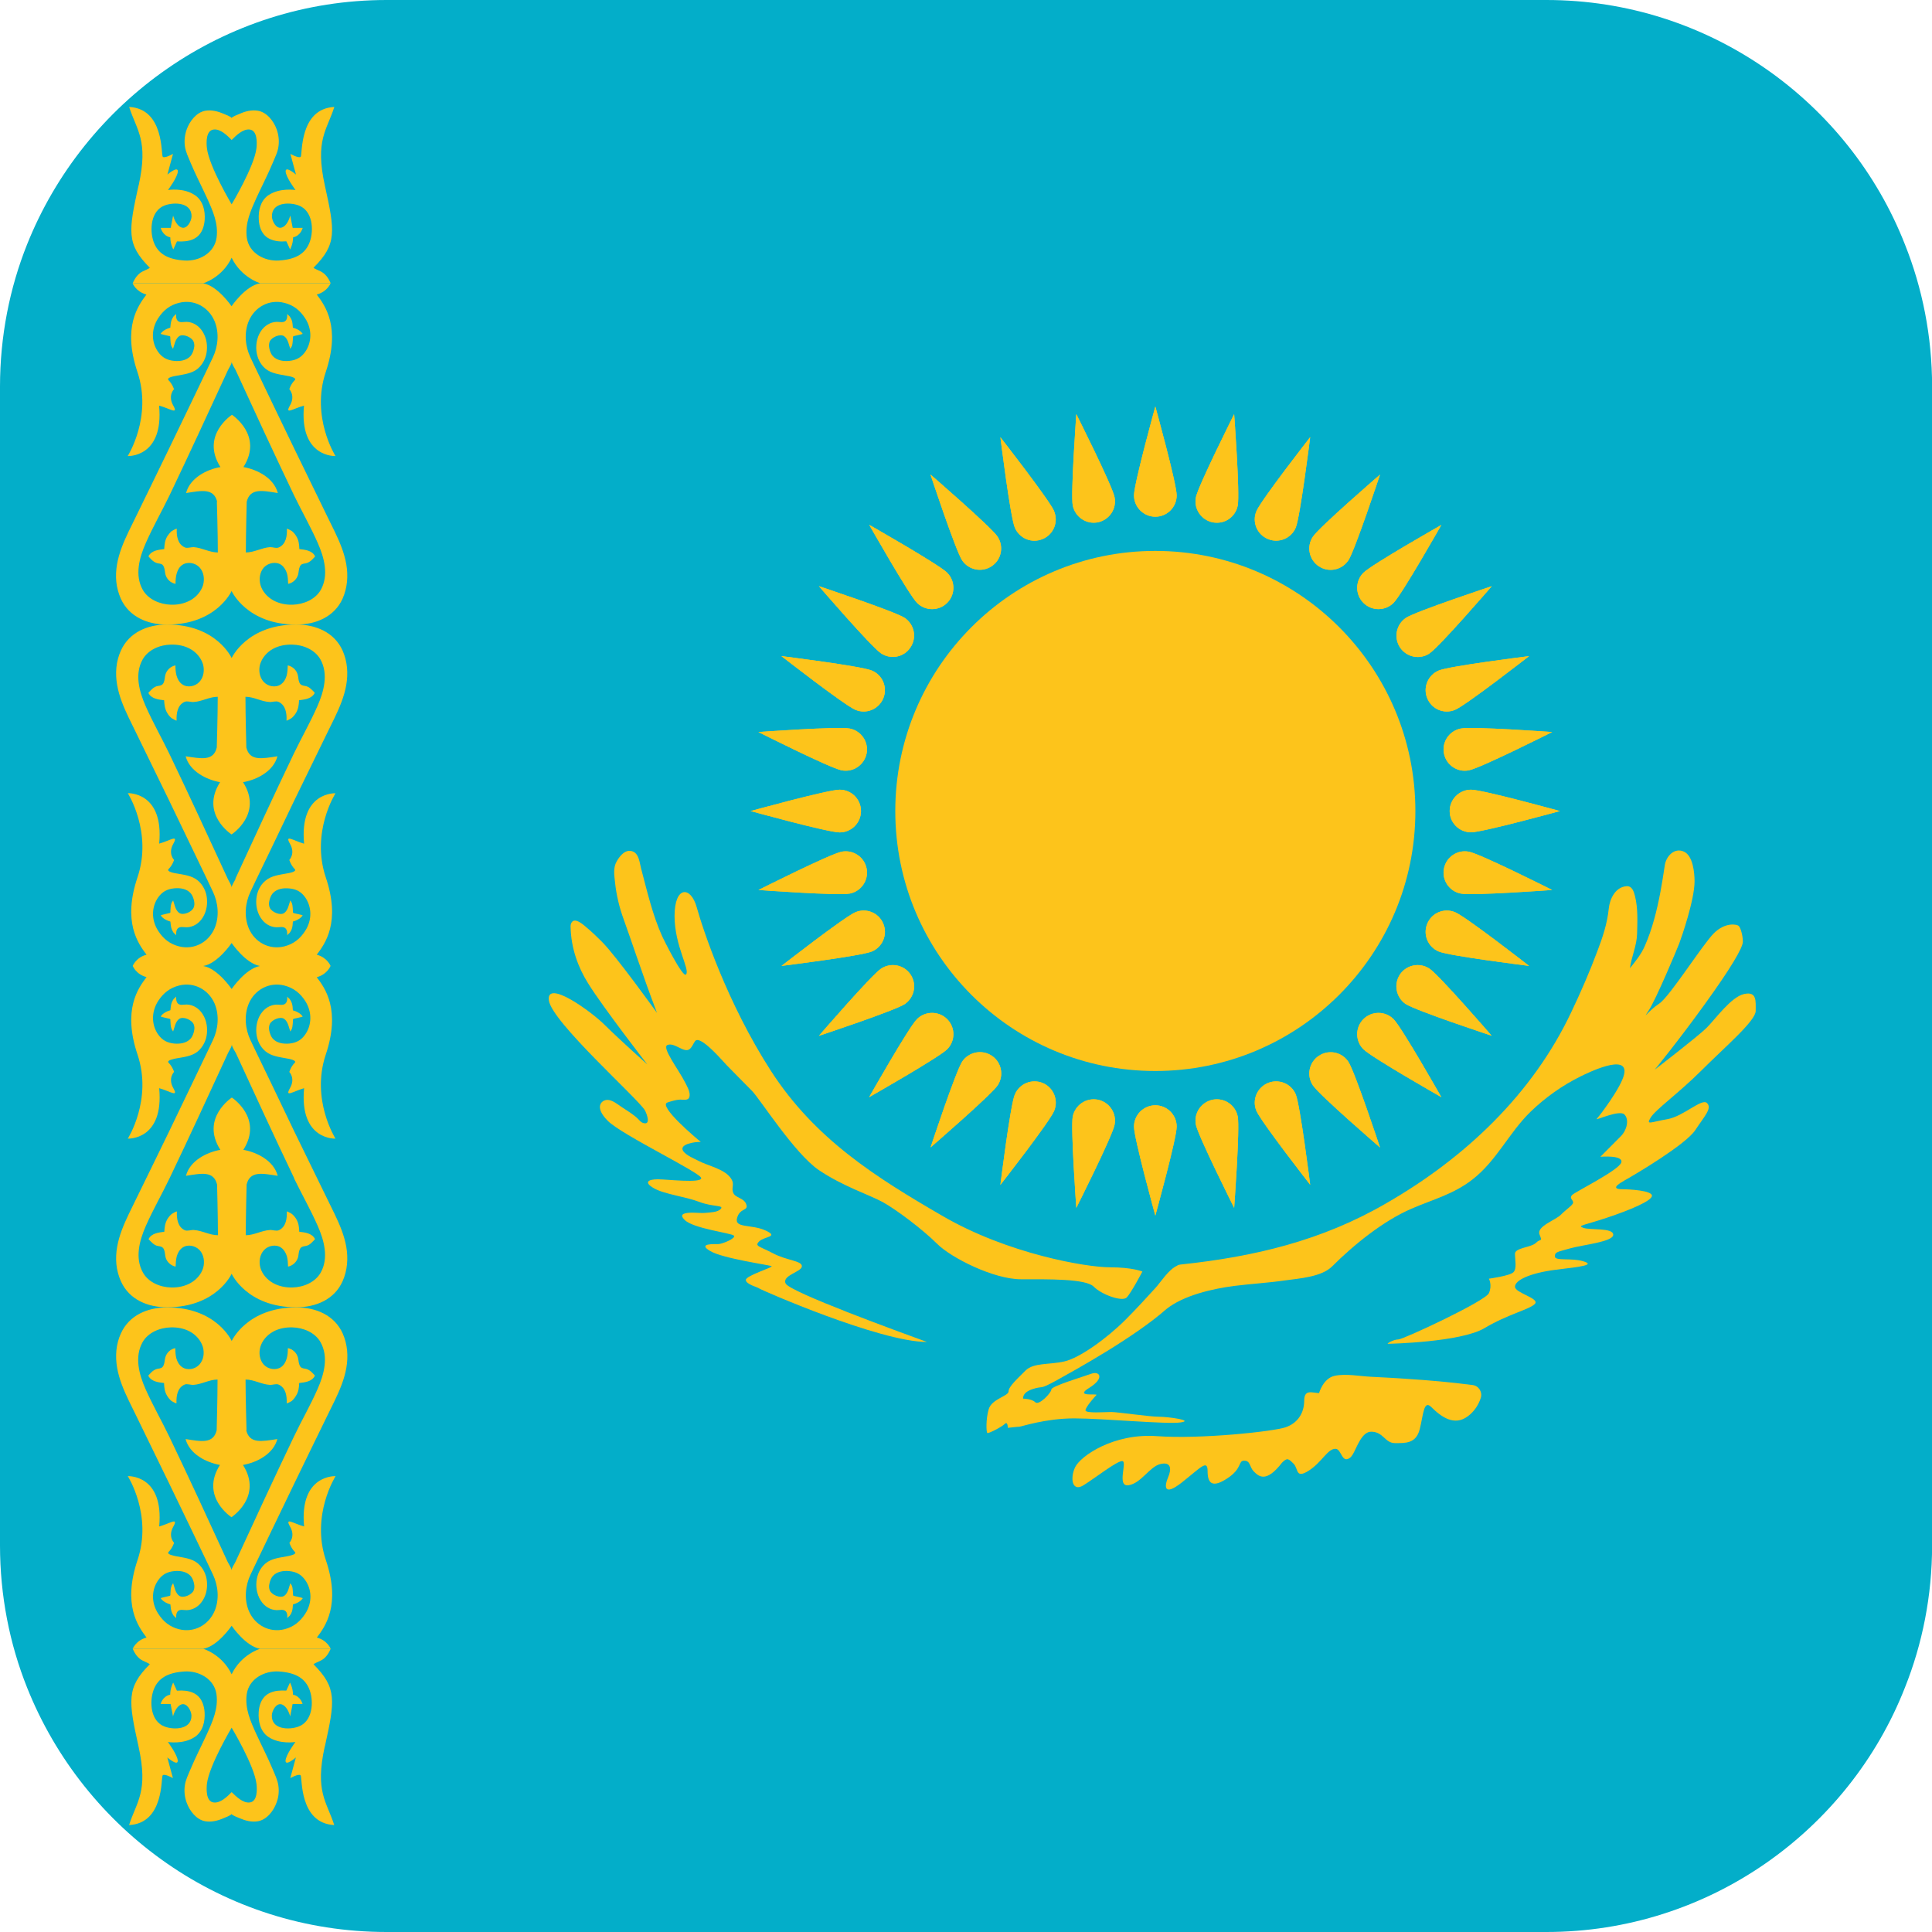
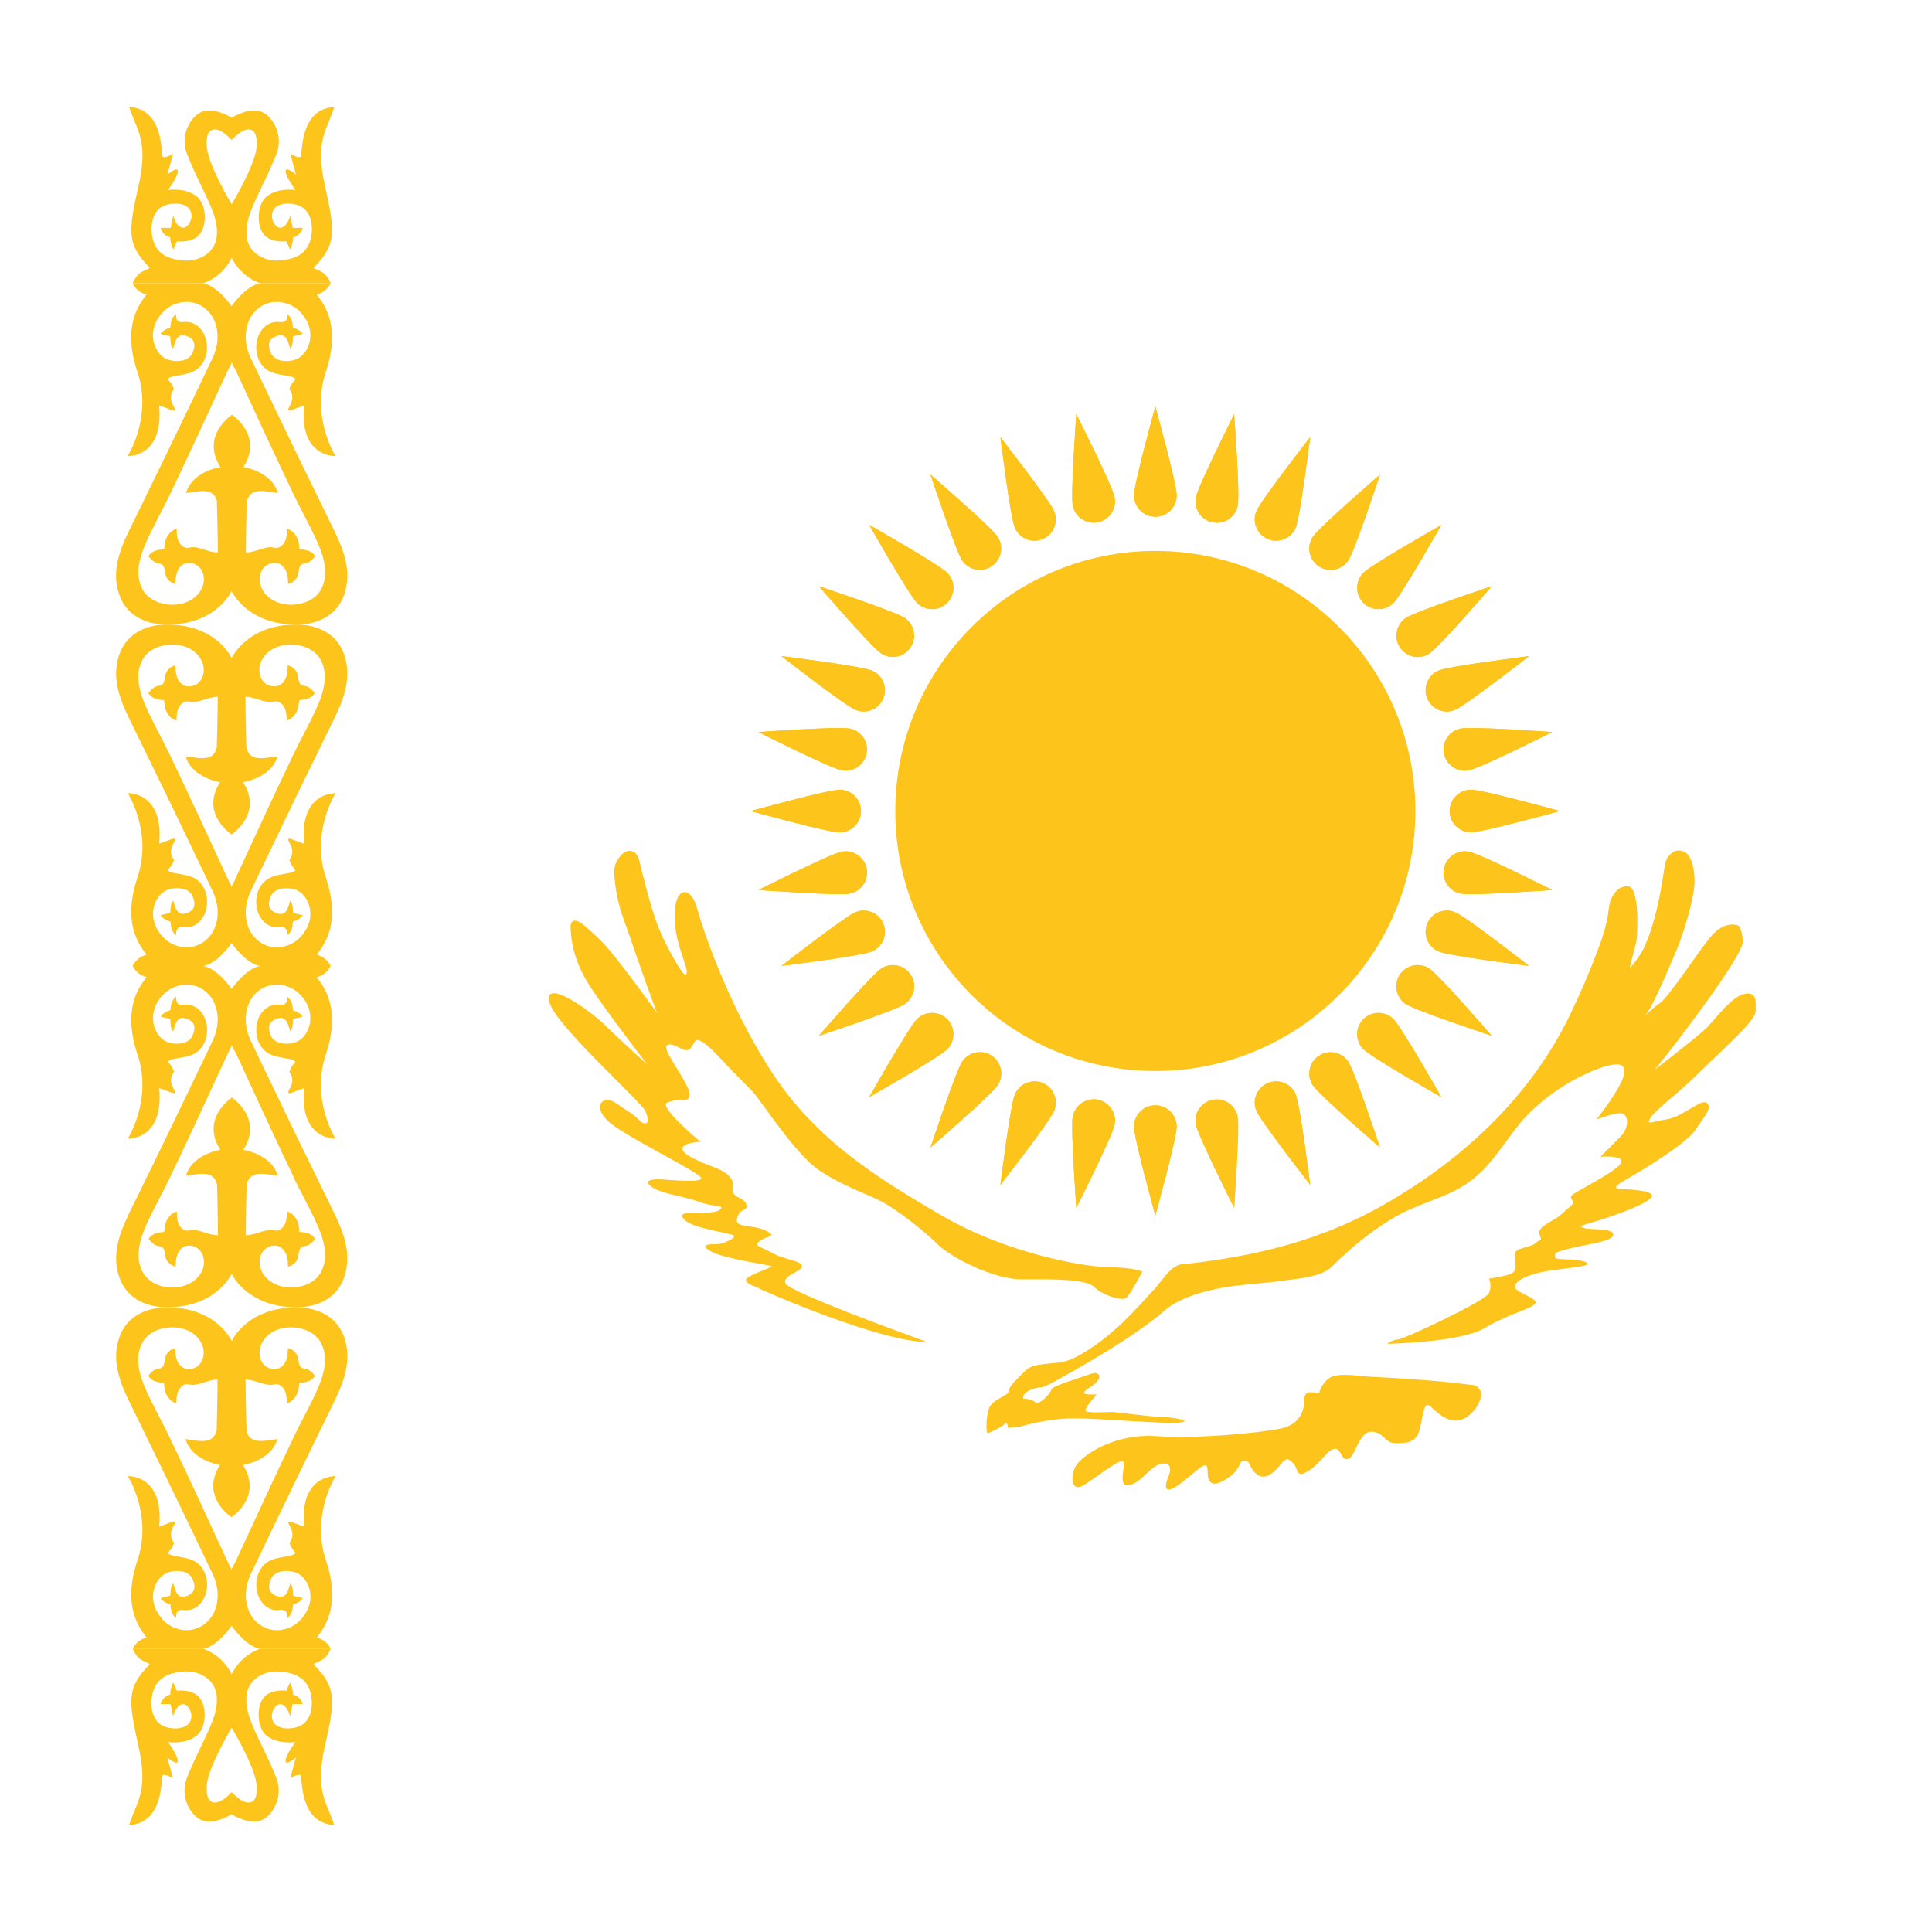
<svg xmlns="http://www.w3.org/2000/svg" width="20" height="20" viewBox="0 0 20 20" fill="none">
-   <path d="M20.001 4.002V15.998C20.001 16.518 19.9 17.019 19.72 17.469C19.14 18.95 17.689 20 16.008 20H4.002C2.311 20 0.87 18.95 0.28 17.469C0.1 17.019 0 16.519 0 15.998V4.002C0 3.482 0.1 2.981 0.28 2.531C0.871 1.05 2.321 0 4.002 0H16.008C17.689 0 19.14 1.05 19.72 2.531C19.9 2.981 20.001 3.482 20.001 4.002Z" fill="#03AEC9" />
  <path d="M14.652 8.396C14.652 9.882 13.446 11.087 11.959 11.087C10.472 11.087 9.268 9.882 9.268 8.396C9.268 6.91 10.473 5.703 11.959 5.703C13.445 5.703 14.652 6.909 14.652 8.396Z" fill="#FDC41B" />
  <path d="M12.181 5.128C12.181 5.25 12.082 5.349 11.96 5.349C11.838 5.349 11.739 5.25 11.739 5.128C11.739 5.006 11.96 4.208 11.96 4.208C11.96 4.208 12.181 5.006 12.181 5.128Z" fill="#FDC41B" />
  <path d="M12.181 5.128C12.181 5.25 12.082 5.349 11.96 5.349C11.838 5.349 11.739 5.25 11.739 5.128C11.739 5.006 11.96 4.208 11.96 4.208C11.96 4.208 12.181 5.006 12.181 5.128Z" fill="#FDC41B" />
  <path d="M11.538 5.147C11.562 5.267 11.484 5.382 11.365 5.407C11.245 5.43 11.13 5.353 11.105 5.233C11.082 5.114 11.142 4.287 11.142 4.287C11.142 4.287 11.515 5.028 11.538 5.147V5.147Z" fill="#FDC41B" />
  <path d="M11.538 5.147C11.562 5.267 11.484 5.382 11.365 5.407C11.245 5.43 11.13 5.353 11.105 5.233C11.082 5.114 11.142 4.287 11.142 4.287C11.142 4.287 11.515 5.028 11.538 5.147V5.147Z" fill="#FDC41B" />
  <path d="M10.912 5.292C10.959 5.404 10.906 5.534 10.793 5.58C10.681 5.628 10.552 5.574 10.505 5.461C10.458 5.349 10.356 4.526 10.356 4.526C10.356 4.526 10.866 5.18 10.913 5.292L10.912 5.292Z" fill="#FDC41B" />
  <path d="M10.912 5.292C10.959 5.404 10.906 5.534 10.793 5.58C10.681 5.628 10.552 5.574 10.505 5.461C10.458 5.349 10.356 4.526 10.356 4.526C10.356 4.526 10.866 5.18 10.913 5.292L10.912 5.292Z" fill="#FDC41B" />
  <path d="M10.327 5.556C10.394 5.657 10.367 5.794 10.266 5.861C10.165 5.929 10.028 5.902 9.96 5.801C9.892 5.699 9.632 4.912 9.632 4.912C9.632 4.912 10.259 5.454 10.327 5.555L10.327 5.556Z" fill="#FDC41B" />
  <path d="M10.327 5.556C10.394 5.657 10.367 5.794 10.266 5.861C10.165 5.929 10.028 5.902 9.96 5.801C9.892 5.699 9.632 4.912 9.632 4.912C9.632 4.912 10.259 5.454 10.327 5.555L10.327 5.556Z" fill="#FDC41B" />
  <path d="M9.805 5.929C9.891 6.015 9.891 6.155 9.805 6.241C9.719 6.327 9.579 6.327 9.493 6.241C9.407 6.155 8.998 5.433 8.998 5.433C8.998 5.433 9.719 5.843 9.806 5.929L9.805 5.929Z" fill="#FDC41B" />
  <path d="M9.805 5.929C9.891 6.015 9.891 6.155 9.805 6.241C9.719 6.327 9.579 6.327 9.493 6.241C9.407 6.155 8.998 5.433 8.998 5.433C8.998 5.433 9.719 5.843 9.806 5.929L9.805 5.929Z" fill="#FDC41B" />
  <path d="M9.365 6.396C9.466 6.464 9.493 6.601 9.425 6.702C9.358 6.804 9.221 6.831 9.12 6.763C9.018 6.696 8.477 6.068 8.477 6.068C8.477 6.068 9.263 6.329 9.365 6.396L9.365 6.396Z" fill="#FDC41B" />
  <path d="M9.365 6.396C9.466 6.464 9.493 6.601 9.425 6.702C9.358 6.804 9.221 6.831 9.12 6.763C9.018 6.696 8.477 6.068 8.477 6.068C8.477 6.068 9.263 6.329 9.365 6.396L9.365 6.396Z" fill="#FDC41B" />
  <path d="M9.024 6.941C9.137 6.987 9.19 7.116 9.144 7.229C9.097 7.342 8.968 7.396 8.855 7.348C8.743 7.302 8.089 6.792 8.089 6.792C8.089 6.792 8.911 6.894 9.024 6.941H9.024Z" fill="#FDC41B" />
  <path d="M9.024 6.941C9.137 6.987 9.19 7.116 9.144 7.229C9.097 7.342 8.968 7.396 8.855 7.348C8.743 7.302 8.089 6.792 8.089 6.792C8.089 6.792 8.911 6.894 9.024 6.941H9.024Z" fill="#FDC41B" />
  <path d="M8.797 7.542C8.917 7.566 8.994 7.681 8.971 7.801C8.946 7.92 8.831 7.998 8.711 7.974C8.591 7.951 7.851 7.578 7.851 7.578C7.851 7.578 8.677 7.518 8.797 7.542H8.797Z" fill="#FDC41B" />
  <path d="M8.797 7.542C8.917 7.566 8.994 7.681 8.971 7.801C8.946 7.92 8.831 7.998 8.711 7.974C8.591 7.951 7.851 7.578 7.851 7.578C7.851 7.578 8.677 7.518 8.797 7.542H8.797Z" fill="#FDC41B" />
  <path d="M8.692 8.175C8.814 8.175 8.913 8.274 8.913 8.396C8.913 8.518 8.814 8.617 8.692 8.617C8.57 8.617 7.771 8.396 7.771 8.396C7.771 8.396 8.57 8.175 8.692 8.175Z" fill="#FDC41B" />
  <path d="M8.692 8.175C8.814 8.175 8.913 8.274 8.913 8.396C8.913 8.518 8.814 8.617 8.692 8.617C8.57 8.617 7.771 8.396 7.771 8.396C7.771 8.396 8.57 8.175 8.692 8.175Z" fill="#FDC41B" />
  <path d="M8.711 8.817C8.831 8.793 8.947 8.871 8.971 8.99C8.995 9.11 8.917 9.226 8.798 9.25C8.678 9.274 7.852 9.213 7.852 9.213C7.852 9.213 8.592 8.84 8.712 8.817H8.711Z" fill="#FDC41B" />
  <path d="M8.711 8.817C8.831 8.793 8.947 8.871 8.971 8.99C8.995 9.11 8.917 9.226 8.798 9.25C8.678 9.274 7.852 9.213 7.852 9.213C7.852 9.213 8.592 8.84 8.712 8.817H8.711Z" fill="#FDC41B" />
  <path d="M8.856 9.443C8.968 9.396 9.098 9.449 9.144 9.562C9.191 9.674 9.137 9.803 9.025 9.85C8.912 9.897 8.09 9.999 8.09 9.999C8.09 9.999 8.744 9.489 8.856 9.443H8.856Z" fill="#FDC41B" />
  <path d="M8.856 9.443C8.968 9.396 9.098 9.449 9.144 9.562C9.191 9.674 9.137 9.803 9.025 9.85C8.912 9.897 8.09 9.999 8.09 9.999C8.09 9.999 8.744 9.489 8.856 9.443H8.856Z" fill="#FDC41B" />
  <path d="M9.12 10.028C9.221 9.96 9.359 9.987 9.426 10.088C9.494 10.19 9.466 10.327 9.365 10.395C9.263 10.462 8.477 10.723 8.477 10.723C8.477 10.723 9.018 10.096 9.12 10.028L9.12 10.028Z" fill="#FDC41B" />
  <path d="M9.12 10.028C9.221 9.96 9.359 9.987 9.426 10.088C9.494 10.19 9.466 10.327 9.365 10.395C9.263 10.462 8.477 10.723 8.477 10.723C8.477 10.723 9.018 10.096 9.12 10.028L9.12 10.028Z" fill="#FDC41B" />
  <path d="M9.492 10.55C9.578 10.464 9.719 10.464 9.805 10.55C9.891 10.636 9.891 10.776 9.805 10.862C9.718 10.948 8.997 11.358 8.997 11.358C8.997 11.358 9.406 10.636 9.492 10.55L9.492 10.55Z" fill="#FDC41B" />
  <path d="M9.492 10.55C9.578 10.464 9.719 10.464 9.805 10.55C9.891 10.636 9.891 10.776 9.805 10.862C9.718 10.948 8.997 11.358 8.997 11.358C8.997 11.358 9.406 10.636 9.492 10.55L9.492 10.55Z" fill="#FDC41B" />
  <path d="M9.96 10.99C10.028 10.889 10.165 10.861 10.267 10.929C10.368 10.996 10.395 11.134 10.328 11.235C10.26 11.336 9.633 11.878 9.633 11.878C9.633 11.878 9.893 11.091 9.961 10.989L9.96 10.99Z" fill="#FDC41B" />
  <path d="M9.96 10.99C10.028 10.889 10.165 10.861 10.267 10.929C10.368 10.996 10.395 11.134 10.328 11.235C10.26 11.336 9.633 11.878 9.633 11.878C9.633 11.878 9.893 11.091 9.961 10.989L9.96 10.99Z" fill="#FDC41B" />
  <path d="M10.506 11.33C10.552 11.218 10.681 11.165 10.794 11.211C10.906 11.258 10.959 11.387 10.913 11.499C10.867 11.612 10.356 12.266 10.356 12.266C10.356 12.266 10.458 11.443 10.505 11.331L10.506 11.33Z" fill="#FDC41B" />
  <path d="M10.506 11.33C10.552 11.218 10.681 11.165 10.794 11.211C10.906 11.258 10.959 11.387 10.913 11.499C10.867 11.612 10.356 12.266 10.356 12.266C10.356 12.266 10.458 11.443 10.505 11.331L10.506 11.33Z" fill="#FDC41B" />
  <path d="M11.105 11.558C11.13 11.438 11.245 11.361 11.365 11.384C11.484 11.409 11.562 11.524 11.538 11.644C11.515 11.763 11.142 12.504 11.142 12.504C11.142 12.504 11.082 11.677 11.105 11.558V11.558Z" fill="#FDC41B" />
  <path d="M11.105 11.558C11.13 11.438 11.245 11.361 11.365 11.384C11.484 11.409 11.562 11.524 11.538 11.644C11.515 11.763 11.142 12.504 11.142 12.504C11.142 12.504 11.082 11.677 11.105 11.558V11.558Z" fill="#FDC41B" />
  <path d="M11.739 11.663C11.739 11.541 11.838 11.442 11.96 11.442C12.082 11.442 12.181 11.541 12.181 11.663C12.181 11.785 11.96 12.584 11.96 12.584C11.96 12.584 11.739 11.785 11.739 11.663Z" fill="#FDC41B" />
  <path d="M11.739 11.663C11.739 11.541 11.838 11.442 11.96 11.442C12.082 11.442 12.181 11.541 12.181 11.663C12.181 11.785 11.96 12.584 11.96 12.584C11.96 12.584 11.739 11.785 11.739 11.663Z" fill="#FDC41B" />
  <path d="M12.38 11.644C12.356 11.524 12.434 11.409 12.554 11.384C12.674 11.361 12.789 11.438 12.813 11.558C12.837 11.677 12.776 12.504 12.776 12.504C12.776 12.504 12.404 11.763 12.38 11.644V11.644Z" fill="#FDC41B" />
-   <path d="M12.38 11.644C12.356 11.524 12.434 11.409 12.554 11.384C12.674 11.361 12.789 11.438 12.813 11.558C12.837 11.677 12.776 12.504 12.776 12.504C12.776 12.504 12.404 11.763 12.38 11.644V11.644Z" fill="#FDC41B" />
+   <path d="M12.38 11.644C12.356 11.524 12.434 11.409 12.554 11.384C12.837 11.677 12.776 12.504 12.776 12.504C12.776 12.504 12.404 11.763 12.38 11.644V11.644Z" fill="#FDC41B" />
  <path d="M13.006 11.499C12.959 11.387 13.013 11.258 13.126 11.211C13.238 11.165 13.368 11.218 13.414 11.33C13.46 11.443 13.563 12.265 13.563 12.265C13.563 12.265 13.053 11.611 13.006 11.499V11.499Z" fill="#FDC41B" />
  <path d="M13.006 11.499C12.959 11.387 13.013 11.258 13.126 11.211C13.238 11.165 13.368 11.218 13.414 11.33C13.46 11.443 13.563 12.265 13.563 12.265C13.563 12.265 13.053 11.611 13.006 11.499V11.499Z" fill="#FDC41B" />
  <path d="M13.591 11.236C13.523 11.134 13.551 10.997 13.652 10.93C13.754 10.862 13.89 10.889 13.958 10.991C14.025 11.092 14.286 11.879 14.286 11.879C14.286 11.879 13.659 11.338 13.591 11.236L13.591 11.236Z" fill="#FDC41B" />
  <path d="M13.591 11.236C13.523 11.134 13.551 10.997 13.652 10.93C13.754 10.862 13.89 10.889 13.958 10.991C14.025 11.092 14.286 11.879 14.286 11.879C14.286 11.879 13.659 11.338 13.591 11.236L13.591 11.236Z" fill="#FDC41B" />
  <path d="M14.114 10.862C14.028 10.776 14.028 10.636 14.114 10.55C14.2 10.464 14.34 10.464 14.426 10.55C14.512 10.636 14.921 11.358 14.921 11.358C14.921 11.358 14.2 10.948 14.114 10.862L14.114 10.862Z" fill="#FDC41B" />
  <path d="M14.114 10.862C14.028 10.776 14.028 10.636 14.114 10.55C14.2 10.464 14.34 10.464 14.426 10.55C14.512 10.636 14.921 11.358 14.921 11.358C14.921 11.358 14.2 10.948 14.114 10.862L14.114 10.862Z" fill="#FDC41B" />
  <path d="M14.553 10.395C14.452 10.327 14.425 10.19 14.492 10.088C14.56 9.987 14.697 9.96 14.799 10.028C14.9 10.096 15.442 10.722 15.442 10.722C15.442 10.722 14.655 10.462 14.553 10.394V10.395Z" fill="#FDC41B" />
  <path d="M14.553 10.395C14.452 10.327 14.425 10.19 14.492 10.088C14.56 9.987 14.697 9.96 14.799 10.028C14.9 10.096 15.442 10.722 15.442 10.722C15.442 10.722 14.655 10.462 14.553 10.394V10.395Z" fill="#FDC41B" />
  <path d="M14.894 9.85C14.782 9.804 14.728 9.675 14.775 9.562C14.821 9.449 14.95 9.396 15.063 9.443C15.175 9.489 15.829 9.999 15.829 9.999C15.829 9.999 15.007 9.897 14.894 9.85Z" fill="#FDC41B" />
  <path d="M14.894 9.85C14.782 9.804 14.728 9.675 14.775 9.562C14.821 9.449 14.95 9.396 15.063 9.443C15.175 9.489 15.829 9.999 15.829 9.999C15.829 9.999 15.007 9.897 14.894 9.85Z" fill="#FDC41B" />
  <path d="M15.121 9.25C15.001 9.226 14.924 9.11 14.948 8.99C14.971 8.871 15.088 8.793 15.207 8.817C15.327 8.84 16.068 9.213 16.068 9.213C16.068 9.213 15.24 9.274 15.121 9.25Z" fill="#FDC41B" />
  <path d="M15.121 9.25C15.001 9.226 14.924 9.11 14.948 8.99C14.971 8.871 15.088 8.793 15.207 8.817C15.327 8.84 16.068 9.213 16.068 9.213C16.068 9.213 15.24 9.274 15.121 9.25Z" fill="#FDC41B" />
  <path d="M15.228 8.616C15.106 8.616 15.007 8.518 15.007 8.396C15.007 8.274 15.106 8.175 15.228 8.175C15.35 8.175 16.148 8.396 16.148 8.396C16.148 8.396 15.349 8.616 15.228 8.616Z" fill="#FDC41B" />
  <path d="M15.228 8.616C15.106 8.616 15.007 8.518 15.007 8.396C15.007 8.274 15.106 8.175 15.228 8.175C15.35 8.175 16.148 8.396 16.148 8.396C16.148 8.396 15.349 8.616 15.228 8.616Z" fill="#FDC41B" />
  <path d="M15.207 7.974C15.088 7.999 14.971 7.92 14.948 7.801C14.924 7.681 15.002 7.566 15.121 7.542C15.24 7.518 16.068 7.578 16.068 7.578C16.068 7.578 15.327 7.951 15.207 7.974Z" fill="#FDC41B" />
  <path d="M15.207 7.974C15.088 7.999 14.971 7.92 14.948 7.801C14.924 7.681 15.002 7.566 15.121 7.542C15.24 7.518 16.068 7.578 16.068 7.578C16.068 7.578 15.327 7.951 15.207 7.974Z" fill="#FDC41B" />
  <path d="M15.063 7.348C14.95 7.396 14.821 7.342 14.775 7.229C14.728 7.117 14.782 6.988 14.894 6.941C15.007 6.894 15.829 6.792 15.829 6.792C15.829 6.792 15.175 7.302 15.063 7.348Z" fill="#FDC41B" />
  <path d="M15.063 7.348C14.95 7.396 14.821 7.342 14.775 7.229C14.728 7.117 14.782 6.988 14.894 6.941C15.007 6.894 15.829 6.792 15.829 6.792C15.829 6.792 15.175 7.302 15.063 7.348Z" fill="#FDC41B" />
  <path d="M14.799 6.764C14.698 6.832 14.561 6.804 14.493 6.703C14.426 6.601 14.453 6.464 14.554 6.396C14.655 6.329 15.443 6.068 15.443 6.068C15.443 6.068 14.901 6.696 14.799 6.763V6.764Z" fill="#FDC41B" />
  <path d="M14.799 6.764C14.698 6.832 14.561 6.804 14.493 6.703C14.426 6.601 14.453 6.464 14.554 6.396C14.655 6.329 15.443 6.068 15.443 6.068C15.443 6.068 14.901 6.696 14.799 6.763V6.764Z" fill="#FDC41B" />
  <path d="M14.426 6.241C14.34 6.327 14.2 6.327 14.114 6.241C14.028 6.155 14.028 6.015 14.114 5.929C14.2 5.843 14.921 5.434 14.921 5.434C14.921 5.434 14.512 6.155 14.426 6.241L14.426 6.241Z" fill="#FDC41B" />
  <path d="M14.426 6.241C14.34 6.327 14.2 6.327 14.114 6.241C14.028 6.155 14.028 6.015 14.114 5.929C14.2 5.843 14.921 5.434 14.921 5.434C14.921 5.434 14.512 6.155 14.426 6.241L14.426 6.241Z" fill="#FDC41B" />
  <path d="M13.958 5.801C13.89 5.902 13.754 5.93 13.652 5.862C13.551 5.795 13.523 5.657 13.591 5.556C13.658 5.455 14.286 4.913 14.286 4.913C14.286 4.913 14.025 5.7 13.958 5.802L13.958 5.801Z" fill="#FDC41B" />
  <path d="M13.958 5.801C13.89 5.902 13.754 5.93 13.652 5.862C13.551 5.795 13.523 5.657 13.591 5.556C13.658 5.455 14.286 4.913 14.286 4.913C14.286 4.913 14.025 5.7 13.958 5.802L13.958 5.801Z" fill="#FDC41B" />
  <path d="M13.414 5.461C13.368 5.573 13.238 5.627 13.126 5.58C13.013 5.534 12.959 5.405 13.006 5.292C13.053 5.179 13.563 4.525 13.563 4.525C13.563 4.525 13.46 5.348 13.414 5.461V5.461Z" fill="#FDC41B" />
  <path d="M13.414 5.461C13.368 5.573 13.238 5.627 13.126 5.58C13.013 5.534 12.959 5.405 13.006 5.292C13.053 5.179 13.563 4.525 13.563 4.525C13.563 4.525 13.46 5.348 13.414 5.461V5.461Z" fill="#FDC41B" />
  <path d="M12.813 5.234C12.789 5.354 12.674 5.431 12.553 5.407C12.434 5.383 12.356 5.267 12.38 5.147C12.404 5.028 12.776 4.287 12.776 4.287C12.776 4.287 12.837 5.114 12.813 5.233V5.234Z" fill="#FDC41B" />
  <path d="M12.813 5.234C12.789 5.354 12.674 5.431 12.553 5.407C12.434 5.383 12.356 5.267 12.38 5.147C12.404 5.028 12.776 4.287 12.776 4.287C12.776 4.287 12.837 5.114 12.813 5.233V5.234Z" fill="#FDC41B" />
  <path d="M12.187 13.102C12.098 13.14 12.019 13.269 11.96 13.334C11.859 13.445 11.757 13.556 11.651 13.662C11.457 13.856 11.173 14.06 11.016 14.094C10.86 14.129 10.699 14.105 10.616 14.188C10.534 14.271 10.441 14.353 10.441 14.403C10.441 14.453 10.266 14.481 10.235 14.588C10.204 14.693 10.21 14.825 10.22 14.834C10.229 14.844 10.368 14.773 10.401 14.741C10.433 14.708 10.433 14.781 10.433 14.781C10.433 14.781 10.535 14.769 10.554 14.769C10.572 14.769 10.822 14.683 11.121 14.683C11.421 14.683 12.076 14.746 12.221 14.725C12.367 14.704 12.092 14.666 11.996 14.666C11.9 14.666 11.567 14.617 11.504 14.617C11.442 14.617 11.237 14.633 11.237 14.6C11.237 14.566 11.332 14.46 11.35 14.441C11.369 14.422 11.113 14.466 11.276 14.367C11.438 14.266 11.384 14.191 11.3 14.22C11.217 14.25 10.884 14.35 10.884 14.383C10.884 14.417 10.755 14.554 10.717 14.516C10.68 14.479 10.592 14.479 10.592 14.479C10.592 14.479 10.576 14.416 10.692 14.379C10.809 14.341 10.746 14.395 10.942 14.287C11.138 14.178 11.742 13.845 12.076 13.55C12.253 13.41 12.546 13.342 12.775 13.312C12.95 13.29 13.127 13.28 13.301 13.255C13.449 13.234 13.681 13.22 13.792 13.108C14.015 12.885 14.323 12.636 14.613 12.512C14.834 12.416 15.042 12.365 15.239 12.213C15.492 12.019 15.619 11.728 15.843 11.51C15.997 11.361 16.173 11.236 16.364 11.142C16.431 11.109 16.861 10.896 16.813 11.12C16.784 11.258 16.552 11.559 16.529 11.583C16.506 11.606 16.764 11.484 16.816 11.537C16.868 11.59 16.841 11.7 16.779 11.762C16.717 11.825 16.567 11.975 16.567 11.975C16.567 11.975 16.804 11.954 16.784 12.033C16.763 12.112 16.308 12.337 16.275 12.37C16.241 12.404 16.285 12.42 16.285 12.448C16.285 12.475 16.216 12.516 16.158 12.575C16.1 12.633 15.904 12.695 15.937 12.779C15.97 12.862 15.947 12.818 15.9 12.866C15.852 12.914 15.683 12.916 15.683 12.979C15.683 13.041 15.704 13.133 15.667 13.17C15.629 13.208 15.413 13.237 15.413 13.237C15.413 13.237 15.45 13.304 15.413 13.387C15.375 13.47 14.526 13.866 14.475 13.866C14.424 13.866 14.351 13.911 14.367 13.911C14.383 13.911 15.121 13.895 15.367 13.749C15.612 13.603 15.829 13.558 15.888 13.499C15.946 13.44 15.683 13.386 15.683 13.32C15.683 13.253 15.837 13.178 16.108 13.144C16.379 13.112 16.513 13.094 16.391 13.057C16.271 13.019 16.096 13.057 16.096 13.007C16.096 12.957 16.125 12.961 16.254 12.923C16.383 12.886 16.7 12.856 16.7 12.782C16.7 12.707 16.463 12.736 16.392 12.711C16.321 12.686 16.396 12.686 16.634 12.606C16.872 12.527 17.101 12.431 17.101 12.378C17.101 12.324 16.867 12.311 16.796 12.311C16.726 12.311 16.684 12.294 16.815 12.221C16.946 12.148 17.455 11.844 17.55 11.698C17.646 11.552 17.726 11.473 17.671 11.419C17.617 11.365 17.43 11.556 17.259 11.586C17.087 11.615 17.038 11.652 17.087 11.57C17.138 11.486 17.375 11.319 17.613 11.082C17.85 10.844 18.175 10.569 18.175 10.465C18.175 10.361 18.188 10.261 18.055 10.29C17.921 10.319 17.756 10.551 17.667 10.64C17.577 10.729 17.13 11.073 17.13 11.073C17.13 11.073 17.375 10.774 17.646 10.398C17.917 10.023 18.042 9.811 18.042 9.748C18.042 9.685 18.019 9.605 18 9.586C17.982 9.567 17.859 9.544 17.742 9.661C17.625 9.777 17.284 10.319 17.175 10.39C17.067 10.461 16.992 10.573 17.067 10.461C17.142 10.348 17.358 9.832 17.384 9.765C17.409 9.698 17.542 9.315 17.542 9.123C17.542 9.036 17.526 8.861 17.434 8.817C17.332 8.769 17.247 8.866 17.234 8.957C17.206 9.145 17.175 9.333 17.124 9.516C17.098 9.611 17.066 9.704 17.027 9.793C16.99 9.878 16.931 9.951 16.873 10.023C16.889 9.903 16.944 9.789 16.947 9.667C16.95 9.538 16.957 9.405 16.926 9.279C16.914 9.231 16.897 9.17 16.837 9.174C16.722 9.183 16.664 9.305 16.654 9.405C16.637 9.565 16.593 9.695 16.536 9.846C16.456 10.06 16.365 10.269 16.267 10.475C15.864 11.329 15.162 11.99 14.349 12.457C13.683 12.844 12.982 13.01 12.224 13.09C12.211 13.091 12.199 13.094 12.187 13.1V13.102Z" fill="#FDC41B" />
  <path d="M13.655 14.421C13.588 14.421 13.501 14.375 13.501 14.5C13.501 14.625 13.436 14.731 13.309 14.775C13.182 14.819 12.425 14.9 11.976 14.867C11.526 14.834 11.184 15.075 11.13 15.188C11.076 15.3 11.097 15.45 11.217 15.375C11.338 15.3 11.559 15.125 11.617 15.125C11.675 15.125 11.554 15.396 11.684 15.375C11.813 15.354 11.901 15.183 12.011 15.156C12.122 15.129 12.13 15.204 12.093 15.291C12.055 15.379 12.039 15.5 12.235 15.346C12.431 15.191 12.501 15.104 12.501 15.229C12.501 15.353 12.547 15.408 12.705 15.304C12.864 15.2 12.814 15.121 12.88 15.121C12.947 15.121 12.932 15.185 12.98 15.233C13.028 15.281 13.105 15.358 13.272 15.141C13.326 15.087 13.338 15.1 13.391 15.152C13.443 15.204 13.409 15.312 13.547 15.225C13.685 15.137 13.742 14.998 13.824 14.998C13.889 14.998 13.888 15.156 13.976 15.09C13.988 15.081 13.996 15.067 14.005 15.054C14.045 14.987 14.096 14.821 14.194 14.821C14.322 14.821 14.335 14.939 14.441 14.939C14.547 14.939 14.659 14.946 14.697 14.795C14.735 14.645 14.737 14.485 14.818 14.567C14.923 14.671 15.057 14.765 15.195 14.661C15.259 14.614 15.305 14.546 15.329 14.471C15.348 14.41 15.308 14.346 15.245 14.338C15.024 14.309 14.801 14.289 14.579 14.275C14.449 14.265 14.318 14.259 14.188 14.252C14.072 14.246 13.933 14.218 13.818 14.242C13.697 14.267 13.655 14.421 13.655 14.421L13.655 14.421Z" fill="#FDC41B" />
  <path d="M7.279 10.791C7.371 10.852 7.501 11.005 7.521 11.025C7.609 11.114 7.696 11.204 7.784 11.292C7.867 11.376 8.227 11.944 8.477 12.113C8.726 12.281 9.001 12.369 9.138 12.444C9.275 12.519 9.553 12.728 9.7 12.875C9.847 13.022 10.288 13.243 10.569 13.243C10.85 13.243 11.238 13.236 11.322 13.319C11.405 13.403 11.617 13.478 11.663 13.432C11.71 13.384 11.826 13.163 11.826 13.163C11.826 13.163 11.726 13.119 11.488 13.119C11.25 13.119 10.432 12.982 9.751 12.584C9.069 12.188 8.439 11.794 7.982 11.088C7.526 10.381 7.276 9.619 7.213 9.394C7.151 9.169 6.983 9.169 6.983 9.482C6.983 9.794 7.148 10.041 7.101 10.088C7.067 10.123 6.869 9.724 6.856 9.695C6.755 9.472 6.699 9.226 6.636 8.988C6.621 8.931 6.615 8.836 6.547 8.813C6.474 8.788 6.417 8.859 6.385 8.915C6.345 8.983 6.359 9.06 6.367 9.137C6.381 9.266 6.411 9.393 6.456 9.516C6.502 9.642 6.544 9.769 6.589 9.897C6.657 10.094 6.727 10.29 6.801 10.485C6.801 10.485 6.376 9.893 6.232 9.75C6.183 9.701 6.133 9.652 6.079 9.607C6.048 9.581 5.948 9.485 5.914 9.555C5.906 9.57 5.906 9.588 5.907 9.605C5.913 9.811 5.98 10.008 6.089 10.181C6.245 10.432 6.701 11.019 6.701 11.019C6.701 11.019 6.407 10.756 6.263 10.613C6.12 10.469 5.651 10.132 5.682 10.357C5.714 10.581 6.604 11.372 6.676 11.494C6.692 11.522 6.743 11.649 6.661 11.626C6.64 11.621 6.625 11.605 6.611 11.589C6.563 11.539 6.494 11.499 6.437 11.461C6.398 11.435 6.339 11.386 6.289 11.386C6.226 11.386 6.147 11.459 6.293 11.604C6.439 11.75 7.259 12.142 7.259 12.196C7.259 12.251 6.905 12.208 6.809 12.208C6.714 12.208 6.659 12.237 6.768 12.3C6.876 12.363 7.097 12.387 7.239 12.442C7.38 12.496 7.503 12.473 7.459 12.517C7.427 12.55 7.353 12.55 7.311 12.555C7.243 12.562 7.159 12.545 7.095 12.56C7.047 12.572 7.055 12.595 7.088 12.629C7.178 12.719 7.57 12.764 7.597 12.791C7.623 12.818 7.476 12.879 7.434 12.879C7.392 12.879 7.217 12.871 7.351 12.95C7.484 13.03 7.975 13.096 7.988 13.108C8 13.121 7.721 13.205 7.721 13.25C7.721 13.296 7.846 13.325 7.859 13.338C7.871 13.35 9.105 13.892 9.596 13.892C9.321 13.792 8.175 13.375 8.133 13.287C8.092 13.201 8.301 13.167 8.301 13.108C8.301 13.05 8.146 13.05 8.004 12.975C7.863 12.9 7.807 12.902 7.859 12.851C7.91 12.799 8.071 12.805 7.925 12.738C7.779 12.671 7.6 12.717 7.63 12.609C7.659 12.501 7.751 12.538 7.725 12.467C7.701 12.396 7.609 12.405 7.588 12.342C7.572 12.295 7.602 12.261 7.575 12.212C7.515 12.102 7.333 12.072 7.229 12.016C7.182 11.992 7.107 11.962 7.074 11.918C7.02 11.842 7.205 11.818 7.255 11.821C7.209 11.786 6.809 11.447 6.909 11.413C6.952 11.399 6.995 11.385 7.041 11.383C7.081 11.383 7.135 11.399 7.139 11.34C7.143 11.298 7.111 11.242 7.092 11.205C7.025 11.072 6.847 10.843 6.909 10.818C6.983 10.787 7.082 10.907 7.139 10.86C7.165 10.84 7.177 10.802 7.196 10.777C7.211 10.757 7.242 10.767 7.279 10.791L7.279 10.791Z" fill="#FDC41B" />
  <path d="M2.595 9.227C2.612 9.192 2.628 9.158 2.644 9.123C2.702 9.003 2.76 8.883 2.818 8.763C2.894 8.603 2.971 8.443 3.048 8.283C3.16 8.053 3.273 7.822 3.385 7.592C3.489 7.377 3.616 7.158 3.592 6.909C3.586 6.849 3.571 6.791 3.547 6.736C3.462 6.545 3.268 6.465 3.067 6.465C2.555 6.465 2.398 6.812 2.398 6.812C2.398 6.812 2.242 6.465 1.73 6.465C1.53 6.465 1.336 6.545 1.251 6.736C1.226 6.791 1.211 6.849 1.205 6.909C1.181 7.158 1.308 7.377 1.412 7.592C1.524 7.823 1.637 8.053 1.749 8.283C1.826 8.443 1.903 8.603 1.98 8.763C2.038 8.883 2.095 9.003 2.153 9.123C2.169 9.158 2.186 9.192 2.202 9.227C2.203 9.228 2.204 9.229 2.204 9.231C2.259 9.346 2.272 9.489 2.222 9.608C2.16 9.754 2.01 9.836 1.854 9.797C1.759 9.773 1.691 9.719 1.638 9.637C1.561 9.518 1.571 9.383 1.638 9.289C1.68 9.23 1.732 9.203 1.804 9.196C1.863 9.19 1.932 9.199 1.974 9.247C1.992 9.268 2.004 9.3 2.009 9.326C2.014 9.351 2.014 9.376 2.004 9.397C1.984 9.442 1.897 9.479 1.856 9.451C1.813 9.423 1.805 9.352 1.792 9.321C1.792 9.321 1.777 9.345 1.776 9.347C1.771 9.36 1.769 9.374 1.767 9.388C1.766 9.402 1.765 9.417 1.764 9.431C1.764 9.445 1.766 9.449 1.754 9.452C1.747 9.454 1.663 9.473 1.664 9.475C1.664 9.475 1.683 9.517 1.764 9.54C1.767 9.567 1.768 9.594 1.778 9.62C1.783 9.633 1.79 9.645 1.798 9.657C1.802 9.661 1.824 9.679 1.824 9.683C1.823 9.667 1.823 9.651 1.827 9.636C1.838 9.595 1.872 9.594 1.909 9.598C1.976 9.606 2.041 9.574 2.082 9.522C2.131 9.461 2.15 9.378 2.142 9.301C2.136 9.231 2.103 9.162 2.049 9.116C1.987 9.063 1.899 9.055 1.822 9.041C1.81 9.039 1.718 9.024 1.746 8.996C1.786 8.955 1.802 8.902 1.802 8.902C1.802 8.902 1.736 8.837 1.794 8.735C1.851 8.633 1.761 8.702 1.648 8.733C1.698 8.193 1.323 8.211 1.323 8.211C1.323 8.211 1.58 8.615 1.424 9.08C1.267 9.545 1.43 9.768 1.517 9.883C1.408 9.911 1.374 9.999 1.374 9.999C1.374 9.999 1.408 10.087 1.517 10.115C1.43 10.23 1.267 10.452 1.424 10.918C1.58 11.384 1.323 11.787 1.323 11.787C1.323 11.787 1.698 11.806 1.648 11.265C1.761 11.296 1.851 11.365 1.794 11.264C1.736 11.162 1.802 11.096 1.802 11.096C1.802 11.096 1.786 11.043 1.746 11.002C1.718 10.975 1.81 10.96 1.822 10.957C1.899 10.943 1.987 10.935 2.049 10.883C2.103 10.836 2.136 10.768 2.142 10.697C2.15 10.62 2.131 10.537 2.082 10.476C2.041 10.424 1.976 10.392 1.909 10.4C1.872 10.405 1.838 10.403 1.827 10.362C1.823 10.347 1.824 10.331 1.824 10.316C1.824 10.319 1.802 10.337 1.798 10.341C1.79 10.353 1.783 10.366 1.778 10.378C1.768 10.404 1.767 10.431 1.764 10.458C1.683 10.481 1.664 10.523 1.664 10.523C1.663 10.526 1.747 10.544 1.754 10.546C1.766 10.549 1.764 10.554 1.764 10.567C1.765 10.582 1.766 10.596 1.767 10.611C1.769 10.625 1.771 10.638 1.776 10.651C1.777 10.653 1.792 10.678 1.792 10.678C1.805 10.647 1.813 10.576 1.856 10.547C1.897 10.519 1.984 10.557 2.004 10.601C2.014 10.623 2.015 10.649 2.009 10.672C2.004 10.699 1.992 10.731 1.974 10.751C1.932 10.799 1.863 10.808 1.804 10.803C1.732 10.796 1.68 10.769 1.638 10.71C1.571 10.616 1.561 10.481 1.638 10.361C1.691 10.28 1.759 10.226 1.854 10.202C2.01 10.163 2.16 10.245 2.222 10.39C2.272 10.51 2.259 10.653 2.204 10.768C2.204 10.769 2.203 10.771 2.202 10.772C2.186 10.806 2.17 10.841 2.153 10.875C2.095 10.995 2.037 11.116 1.98 11.236C1.903 11.396 1.826 11.556 1.749 11.716C1.638 11.946 1.524 12.176 1.412 12.406C1.308 12.622 1.181 12.841 1.205 13.089C1.211 13.149 1.227 13.208 1.251 13.262C1.336 13.454 1.53 13.533 1.73 13.533C2.242 13.533 2.398 13.186 2.398 13.186C2.398 13.186 2.555 13.533 3.067 13.533C3.268 13.533 3.462 13.454 3.547 13.262C3.571 13.208 3.586 13.149 3.592 13.089C3.617 12.841 3.489 12.622 3.385 12.406C3.273 12.176 3.16 11.946 3.048 11.716C2.971 11.556 2.894 11.396 2.818 11.236C2.76 11.116 2.702 10.995 2.644 10.875C2.628 10.841 2.612 10.806 2.595 10.772C2.594 10.771 2.594 10.769 2.593 10.768C2.538 10.653 2.525 10.51 2.575 10.39C2.636 10.245 2.787 10.163 2.943 10.202C3.038 10.226 3.106 10.28 3.159 10.361C3.236 10.481 3.225 10.616 3.159 10.71C3.117 10.769 3.066 10.796 2.994 10.803C2.934 10.808 2.865 10.799 2.823 10.751C2.805 10.731 2.794 10.699 2.788 10.672C2.783 10.649 2.783 10.623 2.793 10.601C2.814 10.557 2.9 10.519 2.941 10.547C2.984 10.576 2.992 10.647 3.006 10.678C3.006 10.678 3.02 10.653 3.021 10.651C3.026 10.638 3.028 10.625 3.029 10.611C3.031 10.597 3.032 10.582 3.032 10.567C3.033 10.554 3.03 10.55 3.042 10.546C3.05 10.544 3.134 10.526 3.133 10.524C3.133 10.524 3.114 10.482 3.032 10.459C3.03 10.432 3.029 10.404 3.019 10.379C3.014 10.366 3.007 10.353 2.998 10.341C2.995 10.338 2.973 10.32 2.973 10.316C2.974 10.332 2.974 10.348 2.97 10.362C2.959 10.403 2.924 10.405 2.888 10.401C2.821 10.393 2.756 10.424 2.714 10.477C2.665 10.537 2.647 10.62 2.654 10.697C2.661 10.768 2.692 10.836 2.748 10.883C2.81 10.935 2.897 10.943 2.974 10.958C2.987 10.96 3.078 10.976 3.051 11.002C3.01 11.043 2.995 11.097 2.995 11.097C2.995 11.097 3.06 11.162 3.002 11.264C2.944 11.366 3.035 11.297 3.148 11.265C3.098 11.806 3.473 11.787 3.473 11.787C3.473 11.787 3.216 11.384 3.372 10.918C3.528 10.453 3.366 10.231 3.279 10.116C3.388 10.087 3.422 9.999 3.422 9.999C3.422 9.999 3.388 9.912 3.279 9.883C3.366 9.768 3.529 9.546 3.372 9.081C3.216 8.615 3.473 8.212 3.473 8.212C3.473 8.212 3.098 8.193 3.148 8.734C3.035 8.702 2.944 8.633 3.002 8.735C3.06 8.837 2.995 8.902 2.995 8.902C2.995 8.902 3.01 8.955 3.051 8.997C3.078 9.024 2.987 9.039 2.974 9.041C2.897 9.056 2.81 9.063 2.748 9.117C2.692 9.162 2.661 9.232 2.654 9.302C2.646 9.379 2.665 9.461 2.714 9.522C2.756 9.575 2.82 9.606 2.888 9.598C2.924 9.594 2.959 9.595 2.97 9.637C2.974 9.651 2.973 9.667 2.973 9.683C2.973 9.679 2.995 9.661 2.998 9.657C3.007 9.646 3.014 9.633 3.019 9.62C3.029 9.595 3.03 9.567 3.032 9.54C3.114 9.517 3.133 9.475 3.133 9.475C3.134 9.473 3.05 9.455 3.042 9.453C3.03 9.449 3.033 9.445 3.032 9.432C3.032 9.417 3.031 9.402 3.029 9.388C3.028 9.374 3.026 9.361 3.021 9.348C3.02 9.345 3.006 9.321 3.006 9.321C2.992 9.352 2.984 9.423 2.941 9.452C2.9 9.48 2.814 9.442 2.793 9.398C2.783 9.376 2.782 9.351 2.788 9.327C2.793 9.3 2.805 9.269 2.823 9.248C2.865 9.2 2.934 9.191 2.994 9.197C3.066 9.203 3.117 9.23 3.159 9.289C3.225 9.383 3.236 9.518 3.159 9.637C3.106 9.719 3.038 9.773 2.943 9.797C2.787 9.836 2.636 9.754 2.575 9.609C2.525 9.489 2.538 9.346 2.593 9.231C2.594 9.23 2.594 9.228 2.595 9.227V9.227ZM3.044 12.198C3.124 12.363 3.215 12.522 3.289 12.69C3.355 12.84 3.405 13.022 3.32 13.174C3.263 13.274 3.143 13.325 3.028 13.328C2.959 13.33 2.887 13.316 2.827 13.282C2.766 13.248 2.716 13.192 2.696 13.126C2.678 13.063 2.688 12.99 2.732 12.942C2.777 12.893 2.857 12.878 2.911 12.916C2.94 12.937 2.959 12.97 2.97 13.005C2.979 13.04 2.981 13.076 2.982 13.112C3.031 13.102 3.072 13.063 3.085 13.016C3.092 12.989 3.091 12.961 3.102 12.936C3.114 12.907 3.134 12.903 3.161 12.899C3.185 12.896 3.206 12.883 3.224 12.866C3.227 12.863 3.262 12.829 3.261 12.827C3.231 12.766 3.158 12.758 3.098 12.751C3.096 12.703 3.092 12.662 3.066 12.618C3.054 12.599 3.039 12.581 3.021 12.566C3.018 12.564 2.969 12.535 2.969 12.542C2.972 12.614 2.961 12.702 2.885 12.736C2.858 12.746 2.823 12.731 2.794 12.733C2.708 12.738 2.63 12.787 2.544 12.787C2.544 12.597 2.553 12.262 2.553 12.262C2.588 12.118 2.716 12.147 2.875 12.172C2.834 12.015 2.66 11.928 2.519 11.903C2.728 11.575 2.4 11.362 2.4 11.362C2.4 11.362 2.072 11.575 2.281 11.903C2.14 11.928 1.966 12.015 1.925 12.172C2.084 12.147 2.212 12.118 2.247 12.262C2.247 12.262 2.256 12.597 2.256 12.787C2.17 12.787 2.092 12.738 2.006 12.733C1.977 12.731 1.941 12.746 1.915 12.736C1.839 12.703 1.828 12.614 1.831 12.542C1.831 12.535 1.781 12.564 1.779 12.566C1.761 12.581 1.746 12.599 1.734 12.618C1.708 12.662 1.704 12.703 1.701 12.751C1.642 12.759 1.568 12.766 1.538 12.827C1.537 12.829 1.572 12.863 1.576 12.866C1.593 12.883 1.615 12.896 1.638 12.899C1.665 12.903 1.686 12.907 1.698 12.936C1.708 12.961 1.708 12.99 1.714 13.016C1.727 13.064 1.769 13.102 1.818 13.112C1.819 13.076 1.821 13.04 1.83 13.005C1.84 12.97 1.859 12.937 1.888 12.916C1.942 12.878 2.022 12.893 2.067 12.942C2.111 12.99 2.121 13.063 2.103 13.126C2.083 13.192 2.033 13.248 1.972 13.282C1.912 13.316 1.84 13.33 1.771 13.328C1.656 13.325 1.536 13.274 1.48 13.174C1.394 13.022 1.444 12.84 1.51 12.69C1.584 12.522 1.676 12.363 1.755 12.198C1.961 11.768 2.16 11.335 2.36 10.902C2.37 10.88 2.4 10.837 2.4 10.812C2.4 10.837 2.431 10.88 2.442 10.902C2.641 11.335 2.84 11.768 3.046 12.198H3.044ZM2.692 10C2.542 10.025 2.398 10.238 2.398 10.238C2.398 10.238 2.254 10.025 2.104 10C2.254 9.975 2.398 9.762 2.398 9.762C2.398 9.762 2.542 9.975 2.692 10ZM2.439 9.098C2.429 9.121 2.398 9.163 2.398 9.188C2.398 9.163 2.368 9.121 2.358 9.098C2.158 8.665 1.959 8.232 1.753 7.803C1.673 7.637 1.582 7.478 1.508 7.31C1.442 7.16 1.391 6.979 1.477 6.826C1.534 6.726 1.654 6.675 1.769 6.673C1.838 6.671 1.91 6.684 1.97 6.718C2.031 6.752 2.08 6.808 2.101 6.875C2.119 6.937 2.109 7.011 2.064 7.059C2.02 7.107 1.94 7.122 1.886 7.084C1.856 7.063 1.838 7.03 1.828 6.995C1.818 6.96 1.816 6.924 1.816 6.888C1.766 6.898 1.725 6.937 1.712 6.985C1.705 7.011 1.706 7.039 1.695 7.065C1.683 7.093 1.663 7.097 1.636 7.101C1.612 7.104 1.591 7.117 1.573 7.134C1.57 7.137 1.535 7.171 1.536 7.173C1.566 7.234 1.64 7.242 1.699 7.249C1.702 7.297 1.706 7.339 1.732 7.382C1.743 7.401 1.758 7.419 1.776 7.434C1.779 7.436 1.828 7.465 1.828 7.459C1.825 7.387 1.836 7.298 1.912 7.265C1.939 7.254 1.974 7.269 2.003 7.267C2.089 7.263 2.167 7.213 2.254 7.213C2.254 7.403 2.244 7.738 2.244 7.738C2.21 7.882 2.082 7.853 1.922 7.829C1.963 7.985 2.138 8.072 2.278 8.097C2.069 8.426 2.397 8.638 2.397 8.638C2.397 8.638 2.726 8.426 2.516 8.097C2.657 8.073 2.831 7.985 2.872 7.829C2.713 7.853 2.585 7.882 2.55 7.738C2.55 7.738 2.541 7.403 2.541 7.213C2.628 7.213 2.705 7.263 2.791 7.267C2.82 7.269 2.856 7.254 2.882 7.265C2.958 7.298 2.97 7.387 2.966 7.459C2.966 7.465 3.016 7.436 3.018 7.434C3.036 7.419 3.051 7.401 3.063 7.382C3.089 7.339 3.093 7.297 3.096 7.249C3.155 7.241 3.228 7.234 3.258 7.173C3.26 7.171 3.225 7.137 3.221 7.134C3.203 7.117 3.182 7.104 3.158 7.101C3.132 7.097 3.111 7.093 3.099 7.065C3.088 7.039 3.089 7.011 3.082 6.985C3.07 6.937 3.028 6.898 2.979 6.888C2.978 6.924 2.976 6.961 2.967 6.995C2.957 7.03 2.938 7.063 2.908 7.084C2.854 7.122 2.774 7.107 2.73 7.059C2.685 7.011 2.675 6.937 2.693 6.875C2.714 6.808 2.763 6.752 2.824 6.718C2.885 6.684 2.956 6.671 3.025 6.673C3.14 6.675 3.26 6.726 3.317 6.826C3.402 6.978 3.352 7.16 3.286 7.31C3.212 7.478 3.121 7.637 3.041 7.803C2.835 8.232 2.636 8.665 2.436 9.098H2.439Z" fill="#FDC41B" />
  <path d="M2.398 6.119C2.398 6.119 2.555 6.466 3.067 6.466C3.268 6.466 3.462 6.386 3.547 6.196C3.571 6.141 3.586 6.082 3.592 6.023C3.617 5.774 3.489 5.555 3.385 5.34C3.273 5.109 3.16 4.879 3.048 4.648C2.971 4.489 2.894 4.329 2.817 4.169C2.759 4.049 2.701 3.928 2.644 3.808C2.628 3.773 2.611 3.739 2.595 3.705C2.594 3.704 2.593 3.703 2.593 3.701C2.538 3.585 2.525 3.443 2.575 3.324C2.636 3.178 2.787 3.095 2.943 3.135C3.038 3.158 3.106 3.213 3.159 3.295C3.236 3.413 3.225 3.549 3.159 3.643C3.117 3.702 3.065 3.729 2.993 3.736C2.934 3.742 2.865 3.732 2.823 3.685C2.805 3.664 2.793 3.633 2.788 3.605C2.783 3.582 2.783 3.556 2.793 3.534C2.813 3.49 2.9 3.453 2.941 3.48C2.984 3.509 2.992 3.58 3.005 3.611C3.005 3.611 3.02 3.587 3.021 3.584C3.026 3.571 3.028 3.557 3.029 3.544C3.031 3.529 3.032 3.515 3.032 3.501C3.033 3.487 3.03 3.483 3.042 3.479C3.05 3.477 3.134 3.459 3.133 3.456C3.133 3.456 3.114 3.415 3.032 3.392C3.029 3.365 3.029 3.337 3.019 3.312C3.014 3.299 3.007 3.287 2.998 3.275C2.995 3.27 2.973 3.253 2.973 3.249C2.973 3.265 2.974 3.28 2.97 3.296C2.959 3.336 2.924 3.338 2.888 3.333C2.821 3.325 2.756 3.358 2.714 3.41C2.665 3.471 2.647 3.553 2.654 3.63C2.661 3.701 2.692 3.769 2.747 3.816C2.809 3.868 2.897 3.876 2.974 3.891C2.987 3.893 3.078 3.908 3.051 3.936C3.01 3.976 2.995 4.029 2.995 4.029C2.995 4.029 3.06 4.095 3.002 4.197C2.944 4.298 3.035 4.229 3.147 4.199C3.097 4.739 3.473 4.721 3.473 4.721C3.473 4.721 3.216 4.317 3.372 3.852C3.528 3.386 3.366 3.164 3.279 3.049C3.388 3.02 3.422 2.933 3.422 2.933H2.691C2.541 2.958 2.397 3.17 2.397 3.17C2.397 3.17 2.253 2.958 2.103 2.933H1.373C1.373 2.933 1.407 3.02 1.516 3.049C1.429 3.165 1.266 3.386 1.423 3.852C1.579 4.317 1.322 4.721 1.322 4.721C1.322 4.721 1.697 4.739 1.647 4.199C1.76 4.229 1.85 4.298 1.793 4.197C1.735 4.095 1.801 4.029 1.801 4.029C1.801 4.029 1.785 3.976 1.745 3.936C1.717 3.908 1.809 3.893 1.821 3.891C1.898 3.876 1.986 3.868 2.048 3.816C2.102 3.769 2.135 3.701 2.141 3.63C2.149 3.553 2.13 3.471 2.081 3.41C2.04 3.358 1.975 3.325 1.908 3.333C1.871 3.338 1.837 3.336 1.826 3.296C1.822 3.28 1.823 3.265 1.823 3.249C1.823 3.253 1.801 3.27 1.797 3.275C1.789 3.287 1.782 3.299 1.777 3.312C1.767 3.337 1.766 3.365 1.763 3.392C1.682 3.415 1.663 3.456 1.663 3.456C1.662 3.459 1.746 3.477 1.753 3.479C1.765 3.482 1.763 3.487 1.763 3.501C1.764 3.515 1.765 3.529 1.766 3.544C1.768 3.558 1.77 3.571 1.775 3.584C1.776 3.587 1.791 3.611 1.791 3.611C1.804 3.58 1.812 3.509 1.855 3.48C1.896 3.453 1.983 3.49 2.003 3.534C2.013 3.557 2.014 3.582 2.008 3.605C2.003 3.632 1.991 3.664 1.973 3.685C1.931 3.732 1.862 3.742 1.803 3.736C1.731 3.729 1.679 3.702 1.637 3.643C1.57 3.549 1.56 3.414 1.637 3.295C1.69 3.213 1.758 3.158 1.853 3.135C2.009 3.095 2.159 3.178 2.221 3.324C2.271 3.443 2.258 3.586 2.203 3.701C2.203 3.703 2.202 3.704 2.201 3.705C2.185 3.739 2.169 3.773 2.152 3.808C2.094 3.928 2.036 4.049 1.979 4.169C1.902 4.329 1.825 4.489 1.748 4.648C1.637 4.879 1.523 5.109 1.411 5.34C1.307 5.555 1.18 5.774 1.204 6.023C1.21 6.082 1.226 6.141 1.25 6.196C1.335 6.386 1.529 6.466 1.729 6.466C2.241 6.466 2.397 6.119 2.397 6.119H2.398ZM2.245 5.194C2.245 5.194 2.255 5.528 2.255 5.719C2.168 5.719 2.091 5.67 2.005 5.664C1.976 5.663 1.94 5.678 1.914 5.667C1.838 5.634 1.826 5.545 1.83 5.474C1.83 5.467 1.78 5.496 1.777 5.498C1.76 5.513 1.745 5.531 1.732 5.551C1.707 5.593 1.703 5.635 1.7 5.684C1.641 5.691 1.567 5.698 1.537 5.759C1.536 5.762 1.571 5.795 1.574 5.799C1.592 5.815 1.613 5.828 1.637 5.832C1.664 5.836 1.684 5.838 1.696 5.868C1.707 5.893 1.706 5.921 1.713 5.948C1.726 5.996 1.767 6.035 1.817 6.044C1.817 6.009 1.819 5.972 1.829 5.937C1.839 5.902 1.857 5.868 1.887 5.848C1.941 5.811 2.021 5.826 2.065 5.873C2.11 5.921 2.12 5.994 2.102 6.058C2.081 6.124 2.032 6.18 1.971 6.214C1.91 6.248 1.839 6.262 1.77 6.26C1.655 6.256 1.535 6.206 1.478 6.106C1.392 5.953 1.443 5.772 1.509 5.622C1.583 5.454 1.674 5.295 1.754 5.13C1.96 4.699 2.159 4.267 2.359 3.833C2.369 3.811 2.399 3.769 2.399 3.744C2.399 3.769 2.43 3.811 2.44 3.833C2.639 4.267 2.839 4.699 3.045 5.13C3.125 5.295 3.216 5.454 3.29 5.622C3.356 5.772 3.406 5.953 3.321 6.106C3.264 6.206 3.144 6.256 3.029 6.26C2.96 6.262 2.888 6.248 2.828 6.214C2.767 6.18 2.717 6.124 2.697 6.058C2.679 5.994 2.689 5.921 2.733 5.873C2.778 5.826 2.858 5.81 2.912 5.848C2.941 5.869 2.96 5.902 2.971 5.937C2.98 5.972 2.982 6.008 2.983 6.044C3.032 6.035 3.073 5.996 3.086 5.948C3.093 5.921 3.092 5.893 3.103 5.868C3.115 5.838 3.135 5.836 3.162 5.832C3.186 5.828 3.207 5.815 3.225 5.799C3.228 5.795 3.264 5.762 3.262 5.759C3.232 5.698 3.159 5.691 3.099 5.684C3.097 5.635 3.093 5.593 3.067 5.551C3.055 5.53 3.04 5.513 3.022 5.498C3.019 5.496 2.97 5.468 2.97 5.474C2.973 5.545 2.962 5.634 2.886 5.667C2.859 5.679 2.824 5.663 2.795 5.664C2.709 5.67 2.631 5.719 2.545 5.719C2.545 5.528 2.554 5.194 2.554 5.194C2.589 5.05 2.717 5.078 2.876 5.104C2.835 4.947 2.661 4.86 2.52 4.835C2.729 4.507 2.401 4.294 2.401 4.294C2.401 4.294 2.073 4.507 2.282 4.835C2.141 4.859 1.967 4.947 1.926 5.104C2.085 5.079 2.213 5.05 2.248 5.194H2.245Z" fill="#FDC41B" />
  <path d="M2.398 13.881C2.398 13.881 2.242 13.534 1.73 13.534C1.53 13.534 1.336 13.614 1.251 13.805C1.226 13.859 1.211 13.918 1.205 13.978C1.181 14.227 1.308 14.445 1.412 14.66C1.524 14.891 1.637 15.121 1.749 15.352C1.826 15.511 1.903 15.671 1.98 15.831C2.038 15.951 2.095 16.072 2.153 16.192C2.169 16.227 2.186 16.261 2.202 16.295L2.204 16.299C2.259 16.415 2.272 16.557 2.222 16.676C2.16 16.822 2.01 16.905 1.854 16.866C1.759 16.842 1.691 16.788 1.638 16.705C1.561 16.587 1.571 16.451 1.638 16.358C1.68 16.298 1.732 16.271 1.804 16.264C1.863 16.258 1.932 16.268 1.974 16.315C1.992 16.336 2.004 16.367 2.009 16.395C2.014 16.418 2.014 16.444 2.004 16.466C1.984 16.51 1.897 16.548 1.856 16.52C1.813 16.491 1.805 16.42 1.792 16.389C1.792 16.389 1.777 16.413 1.776 16.416C1.771 16.429 1.769 16.443 1.767 16.456C1.766 16.471 1.765 16.485 1.764 16.5C1.764 16.513 1.766 16.517 1.754 16.521C1.747 16.523 1.663 16.541 1.664 16.544C1.664 16.544 1.683 16.585 1.764 16.609C1.767 16.635 1.768 16.663 1.778 16.688C1.783 16.702 1.79 16.715 1.798 16.726C1.802 16.73 1.824 16.748 1.824 16.752C1.823 16.736 1.823 16.72 1.827 16.705C1.838 16.664 1.872 16.662 1.909 16.667C1.976 16.675 2.041 16.643 2.082 16.591C2.131 16.53 2.15 16.448 2.142 16.371C2.136 16.3 2.103 16.232 2.049 16.185C1.987 16.132 1.899 16.125 1.822 16.11C1.81 16.107 1.718 16.092 1.746 16.065C1.786 16.024 1.802 15.971 1.802 15.971C1.802 15.971 1.736 15.906 1.794 15.804C1.851 15.702 1.761 15.771 1.648 15.802C1.698 15.262 1.323 15.281 1.323 15.281C1.323 15.281 1.58 15.684 1.424 16.149C1.267 16.615 1.43 16.836 1.517 16.952C1.408 16.98 1.374 17.068 1.374 17.068H2.104C2.254 17.043 2.398 16.83 2.398 16.83C2.398 16.83 2.542 17.043 2.692 17.068H3.423C3.423 17.068 3.389 16.98 3.28 16.952C3.367 16.836 3.53 16.615 3.373 16.149C3.217 15.684 3.474 15.281 3.474 15.281C3.474 15.281 3.098 15.262 3.148 15.802C3.036 15.771 2.945 15.702 3.003 15.804C3.061 15.905 2.996 15.971 2.996 15.971C2.996 15.971 3.011 16.024 3.052 16.065C3.079 16.092 2.988 16.107 2.975 16.11C2.898 16.125 2.81 16.132 2.748 16.185C2.693 16.231 2.662 16.3 2.655 16.371C2.647 16.448 2.666 16.529 2.715 16.591C2.756 16.643 2.821 16.675 2.889 16.667C2.925 16.662 2.96 16.664 2.971 16.705C2.975 16.72 2.974 16.736 2.974 16.752C2.974 16.748 2.996 16.73 2.999 16.726C3.008 16.715 3.015 16.702 3.02 16.688C3.03 16.663 3.03 16.635 3.033 16.609C3.115 16.586 3.134 16.544 3.134 16.544C3.135 16.541 3.051 16.523 3.043 16.521C3.031 16.518 3.034 16.513 3.033 16.5C3.032 16.485 3.032 16.471 3.03 16.456C3.029 16.442 3.027 16.429 3.022 16.416C3.021 16.413 3.006 16.389 3.006 16.389C2.993 16.42 2.985 16.491 2.942 16.52C2.901 16.548 2.814 16.51 2.794 16.466C2.784 16.444 2.783 16.418 2.789 16.395C2.794 16.368 2.806 16.336 2.824 16.315C2.866 16.268 2.935 16.258 2.994 16.264C3.066 16.271 3.118 16.298 3.16 16.358C3.226 16.451 3.237 16.586 3.16 16.705C3.107 16.787 3.039 16.842 2.944 16.866C2.788 16.905 2.637 16.822 2.576 16.676C2.526 16.557 2.539 16.414 2.594 16.299L2.596 16.295C2.612 16.261 2.628 16.227 2.645 16.192C2.703 16.072 2.761 15.951 2.818 15.831C2.895 15.671 2.972 15.511 3.049 15.352C3.16 15.121 3.274 14.891 3.386 14.66C3.49 14.445 3.617 14.227 3.593 13.978C3.587 13.918 3.572 13.86 3.548 13.805C3.463 13.614 3.269 13.534 3.068 13.534C2.556 13.534 2.399 13.881 2.399 13.881H2.398ZM2.552 14.806C2.552 14.806 2.542 14.472 2.542 14.281C2.629 14.281 2.707 14.331 2.793 14.336C2.822 14.338 2.858 14.322 2.884 14.333C2.96 14.366 2.971 14.455 2.968 14.526C2.968 14.533 3.018 14.505 3.02 14.503C3.038 14.487 3.052 14.47 3.064 14.449C3.091 14.407 3.095 14.365 3.097 14.317C3.156 14.31 3.23 14.303 3.26 14.241C3.261 14.238 3.226 14.205 3.223 14.201C3.205 14.185 3.184 14.173 3.16 14.169C3.133 14.165 3.113 14.162 3.101 14.132C3.09 14.107 3.091 14.079 3.084 14.053C3.071 14.004 3.03 13.965 2.98 13.956C2.98 13.992 2.978 14.029 2.968 14.063C2.958 14.098 2.939 14.132 2.91 14.152C2.856 14.189 2.776 14.175 2.731 14.127C2.687 14.079 2.677 14.006 2.695 13.943C2.715 13.876 2.765 13.82 2.826 13.786C2.886 13.752 2.958 13.739 3.027 13.741C3.142 13.744 3.262 13.795 3.318 13.894C3.404 14.047 3.354 14.228 3.288 14.378C3.214 14.547 3.122 14.705 3.043 14.871C2.837 15.301 2.638 15.733 2.438 16.167C2.428 16.189 2.397 16.232 2.397 16.256C2.397 16.232 2.366 16.189 2.356 16.167C2.157 15.733 1.958 15.301 1.752 14.871C1.672 14.705 1.581 14.547 1.506 14.378C1.44 14.228 1.39 14.047 1.476 13.894C1.532 13.795 1.652 13.744 1.768 13.741C1.837 13.739 1.908 13.752 1.969 13.786C2.03 13.82 2.079 13.876 2.1 13.943C2.118 14.006 2.108 14.079 2.063 14.127C2.019 14.175 1.939 14.19 1.885 14.152C1.855 14.131 1.836 14.098 1.826 14.063C1.817 14.029 1.815 13.992 1.814 13.956C1.765 13.965 1.724 14.004 1.711 14.053C1.704 14.079 1.705 14.107 1.694 14.132C1.682 14.162 1.662 14.165 1.635 14.169C1.611 14.173 1.59 14.185 1.572 14.201C1.569 14.205 1.534 14.239 1.535 14.241C1.565 14.302 1.638 14.31 1.698 14.317C1.7 14.365 1.704 14.407 1.73 14.449C1.742 14.47 1.757 14.487 1.775 14.503C1.778 14.505 1.827 14.533 1.827 14.526C1.824 14.455 1.835 14.366 1.911 14.333C1.938 14.322 1.973 14.338 2.002 14.336C2.088 14.331 2.166 14.281 2.252 14.281C2.252 14.472 2.243 14.806 2.243 14.806C2.208 14.95 2.08 14.922 1.921 14.897C1.962 15.053 2.136 15.14 2.277 15.165C2.068 15.493 2.396 15.706 2.396 15.706C2.396 15.706 2.724 15.493 2.515 15.165C2.656 15.141 2.83 15.053 2.871 14.897C2.712 14.921 2.584 14.95 2.549 14.806H2.552Z" fill="#FDC41B" />
  <path d="M3.363 18.079C3.467 17.608 3.49 17.473 3.246 17.229C3.242 17.225 3.311 17.195 3.317 17.192C3.369 17.168 3.401 17.12 3.423 17.068H2.692C2.692 17.068 2.496 17.126 2.398 17.332C2.3 17.126 2.104 17.068 2.104 17.068H1.374C1.396 17.12 1.428 17.167 1.48 17.192C1.486 17.195 1.555 17.225 1.55 17.229C1.307 17.472 1.33 17.608 1.434 18.079C1.538 18.55 1.414 18.649 1.336 18.893C1.702 18.875 1.665 18.397 1.684 18.378C1.704 18.358 1.79 18.407 1.79 18.407L1.732 18.193C1.732 18.193 1.84 18.286 1.84 18.228C1.84 18.17 1.738 18.033 1.738 18.033C1.738 18.033 1.9 18.06 2.016 17.981C2.018 17.98 2.02 17.978 2.021 17.978C2.102 17.92 2.124 17.818 2.118 17.724C2.113 17.659 2.092 17.59 2.039 17.548C1.994 17.512 1.934 17.501 1.878 17.5C1.875 17.5 1.832 17.503 1.831 17.501L1.793 17.418C1.793 17.418 1.762 17.472 1.762 17.543C1.681 17.56 1.663 17.64 1.663 17.64H1.766L1.791 17.768C1.803 17.724 1.832 17.66 1.878 17.644C1.936 17.625 1.98 17.711 1.982 17.758C1.985 17.904 1.804 17.91 1.706 17.874C1.559 17.821 1.545 17.62 1.589 17.497C1.633 17.374 1.735 17.314 1.91 17.303C2.06 17.294 2.219 17.381 2.241 17.539C2.261 17.687 2.202 17.817 2.143 17.948C2.086 18.072 2.023 18.193 1.97 18.32C1.948 18.374 1.92 18.427 1.913 18.487C1.905 18.545 1.912 18.605 1.932 18.66C1.962 18.745 2.033 18.839 2.127 18.854C2.19 18.864 2.254 18.848 2.312 18.823C2.322 18.819 2.397 18.79 2.397 18.778C2.397 18.79 2.473 18.819 2.483 18.823C2.541 18.848 2.604 18.864 2.667 18.854C2.762 18.839 2.833 18.745 2.863 18.66C2.884 18.605 2.89 18.544 2.882 18.487C2.874 18.427 2.847 18.374 2.825 18.32C2.772 18.193 2.709 18.072 2.652 17.948C2.593 17.817 2.534 17.687 2.554 17.539C2.576 17.381 2.734 17.294 2.885 17.303C3.06 17.314 3.162 17.374 3.206 17.497C3.25 17.619 3.236 17.821 3.089 17.874C2.99 17.91 2.81 17.904 2.814 17.758C2.815 17.711 2.859 17.625 2.917 17.644C2.964 17.66 2.992 17.724 3.004 17.768L3.029 17.64H3.132C3.132 17.64 3.114 17.56 3.033 17.543C3.033 17.472 3.002 17.418 3.002 17.418L2.964 17.501C2.964 17.501 2.92 17.5 2.917 17.5C2.861 17.501 2.801 17.512 2.756 17.548C2.703 17.59 2.682 17.659 2.678 17.724C2.672 17.818 2.694 17.92 2.774 17.978C2.776 17.978 2.777 17.98 2.779 17.981C2.896 18.06 3.058 18.033 3.058 18.033C3.058 18.033 2.956 18.17 2.956 18.228C2.956 18.286 3.063 18.193 3.063 18.193L3.005 18.407C3.005 18.407 3.092 18.358 3.112 18.378C3.131 18.397 3.094 18.874 3.46 18.893C3.382 18.649 3.258 18.549 3.362 18.079H3.363ZM2.655 18.466C2.662 18.524 2.666 18.65 2.585 18.659C2.515 18.668 2.443 18.596 2.398 18.552C2.355 18.596 2.283 18.668 2.212 18.659C2.132 18.65 2.136 18.524 2.142 18.466C2.165 18.275 2.398 17.885 2.398 17.885C2.398 17.885 2.632 18.275 2.655 18.466Z" fill="#FDC41B" />
  <path d="M1.434 1.921C1.33 2.392 1.307 2.527 1.55 2.771C1.555 2.776 1.486 2.805 1.48 2.808C1.428 2.833 1.396 2.88 1.374 2.932H2.105C2.105 2.932 2.301 2.874 2.398 2.668C2.497 2.874 2.693 2.932 2.693 2.932H3.423C3.401 2.88 3.369 2.833 3.317 2.808C3.311 2.805 3.242 2.776 3.246 2.771C3.49 2.528 3.467 2.392 3.363 1.921C3.259 1.451 3.383 1.351 3.461 1.107C3.095 1.126 3.132 1.603 3.113 1.623C3.093 1.642 3.006 1.593 3.006 1.593L3.064 1.807C3.064 1.807 2.957 1.715 2.957 1.773C2.957 1.831 3.059 1.967 3.059 1.967C3.059 1.967 2.897 1.941 2.78 2.02C2.778 2.021 2.777 2.022 2.775 2.023C2.695 2.081 2.673 2.183 2.679 2.275C2.683 2.341 2.704 2.41 2.757 2.452C2.803 2.487 2.863 2.499 2.918 2.5C2.921 2.5 2.965 2.497 2.965 2.499L3.003 2.582C3.003 2.582 3.034 2.528 3.034 2.457C3.115 2.44 3.133 2.359 3.133 2.359H3.03L3.005 2.232C2.993 2.275 2.965 2.34 2.918 2.355C2.86 2.375 2.816 2.289 2.815 2.242C2.811 2.095 2.991 2.09 3.09 2.126C3.237 2.179 3.251 2.38 3.207 2.503C3.163 2.626 3.061 2.686 2.886 2.697C2.736 2.706 2.577 2.619 2.555 2.461C2.535 2.313 2.594 2.183 2.653 2.052C2.71 1.928 2.773 1.807 2.826 1.68C2.848 1.626 2.876 1.573 2.883 1.513C2.891 1.455 2.884 1.395 2.864 1.339C2.834 1.255 2.763 1.161 2.668 1.146C2.605 1.136 2.541 1.151 2.484 1.177C2.474 1.181 2.398 1.21 2.398 1.222C2.398 1.21 2.323 1.181 2.313 1.177C2.255 1.152 2.191 1.136 2.128 1.146C2.034 1.161 1.963 1.255 1.933 1.339C1.913 1.395 1.906 1.455 1.914 1.513C1.922 1.573 1.949 1.625 1.971 1.68C2.024 1.807 2.087 1.928 2.144 2.052C2.203 2.183 2.262 2.313 2.242 2.461C2.22 2.619 2.062 2.706 1.911 2.697C1.736 2.686 1.634 2.626 1.59 2.503C1.547 2.381 1.56 2.179 1.707 2.126C1.805 2.09 1.986 2.095 1.983 2.242C1.981 2.289 1.937 2.375 1.879 2.355C1.833 2.34 1.804 2.275 1.792 2.232L1.767 2.359H1.664C1.664 2.359 1.682 2.44 1.763 2.457C1.763 2.528 1.794 2.582 1.794 2.582L1.832 2.499C1.832 2.499 1.876 2.5 1.879 2.5C1.935 2.499 1.995 2.488 2.04 2.452C2.093 2.41 2.114 2.341 2.119 2.275C2.125 2.183 2.103 2.081 2.022 2.023C2.021 2.022 2.019 2.02 2.017 2.02C1.901 1.94 1.739 1.967 1.739 1.967C1.739 1.967 1.841 1.831 1.841 1.773C1.841 1.715 1.733 1.807 1.733 1.807L1.791 1.593C1.791 1.593 1.705 1.642 1.685 1.623C1.665 1.603 1.703 1.126 1.337 1.107C1.415 1.351 1.539 1.451 1.435 1.921H1.434ZM2.142 1.534C2.135 1.476 2.131 1.35 2.212 1.341C2.282 1.332 2.354 1.404 2.398 1.449C2.443 1.404 2.515 1.332 2.585 1.341C2.665 1.351 2.661 1.476 2.655 1.534C2.632 1.725 2.398 2.115 2.398 2.115C2.398 2.115 2.165 1.725 2.142 1.534Z" fill="#FDC41B" />
</svg>